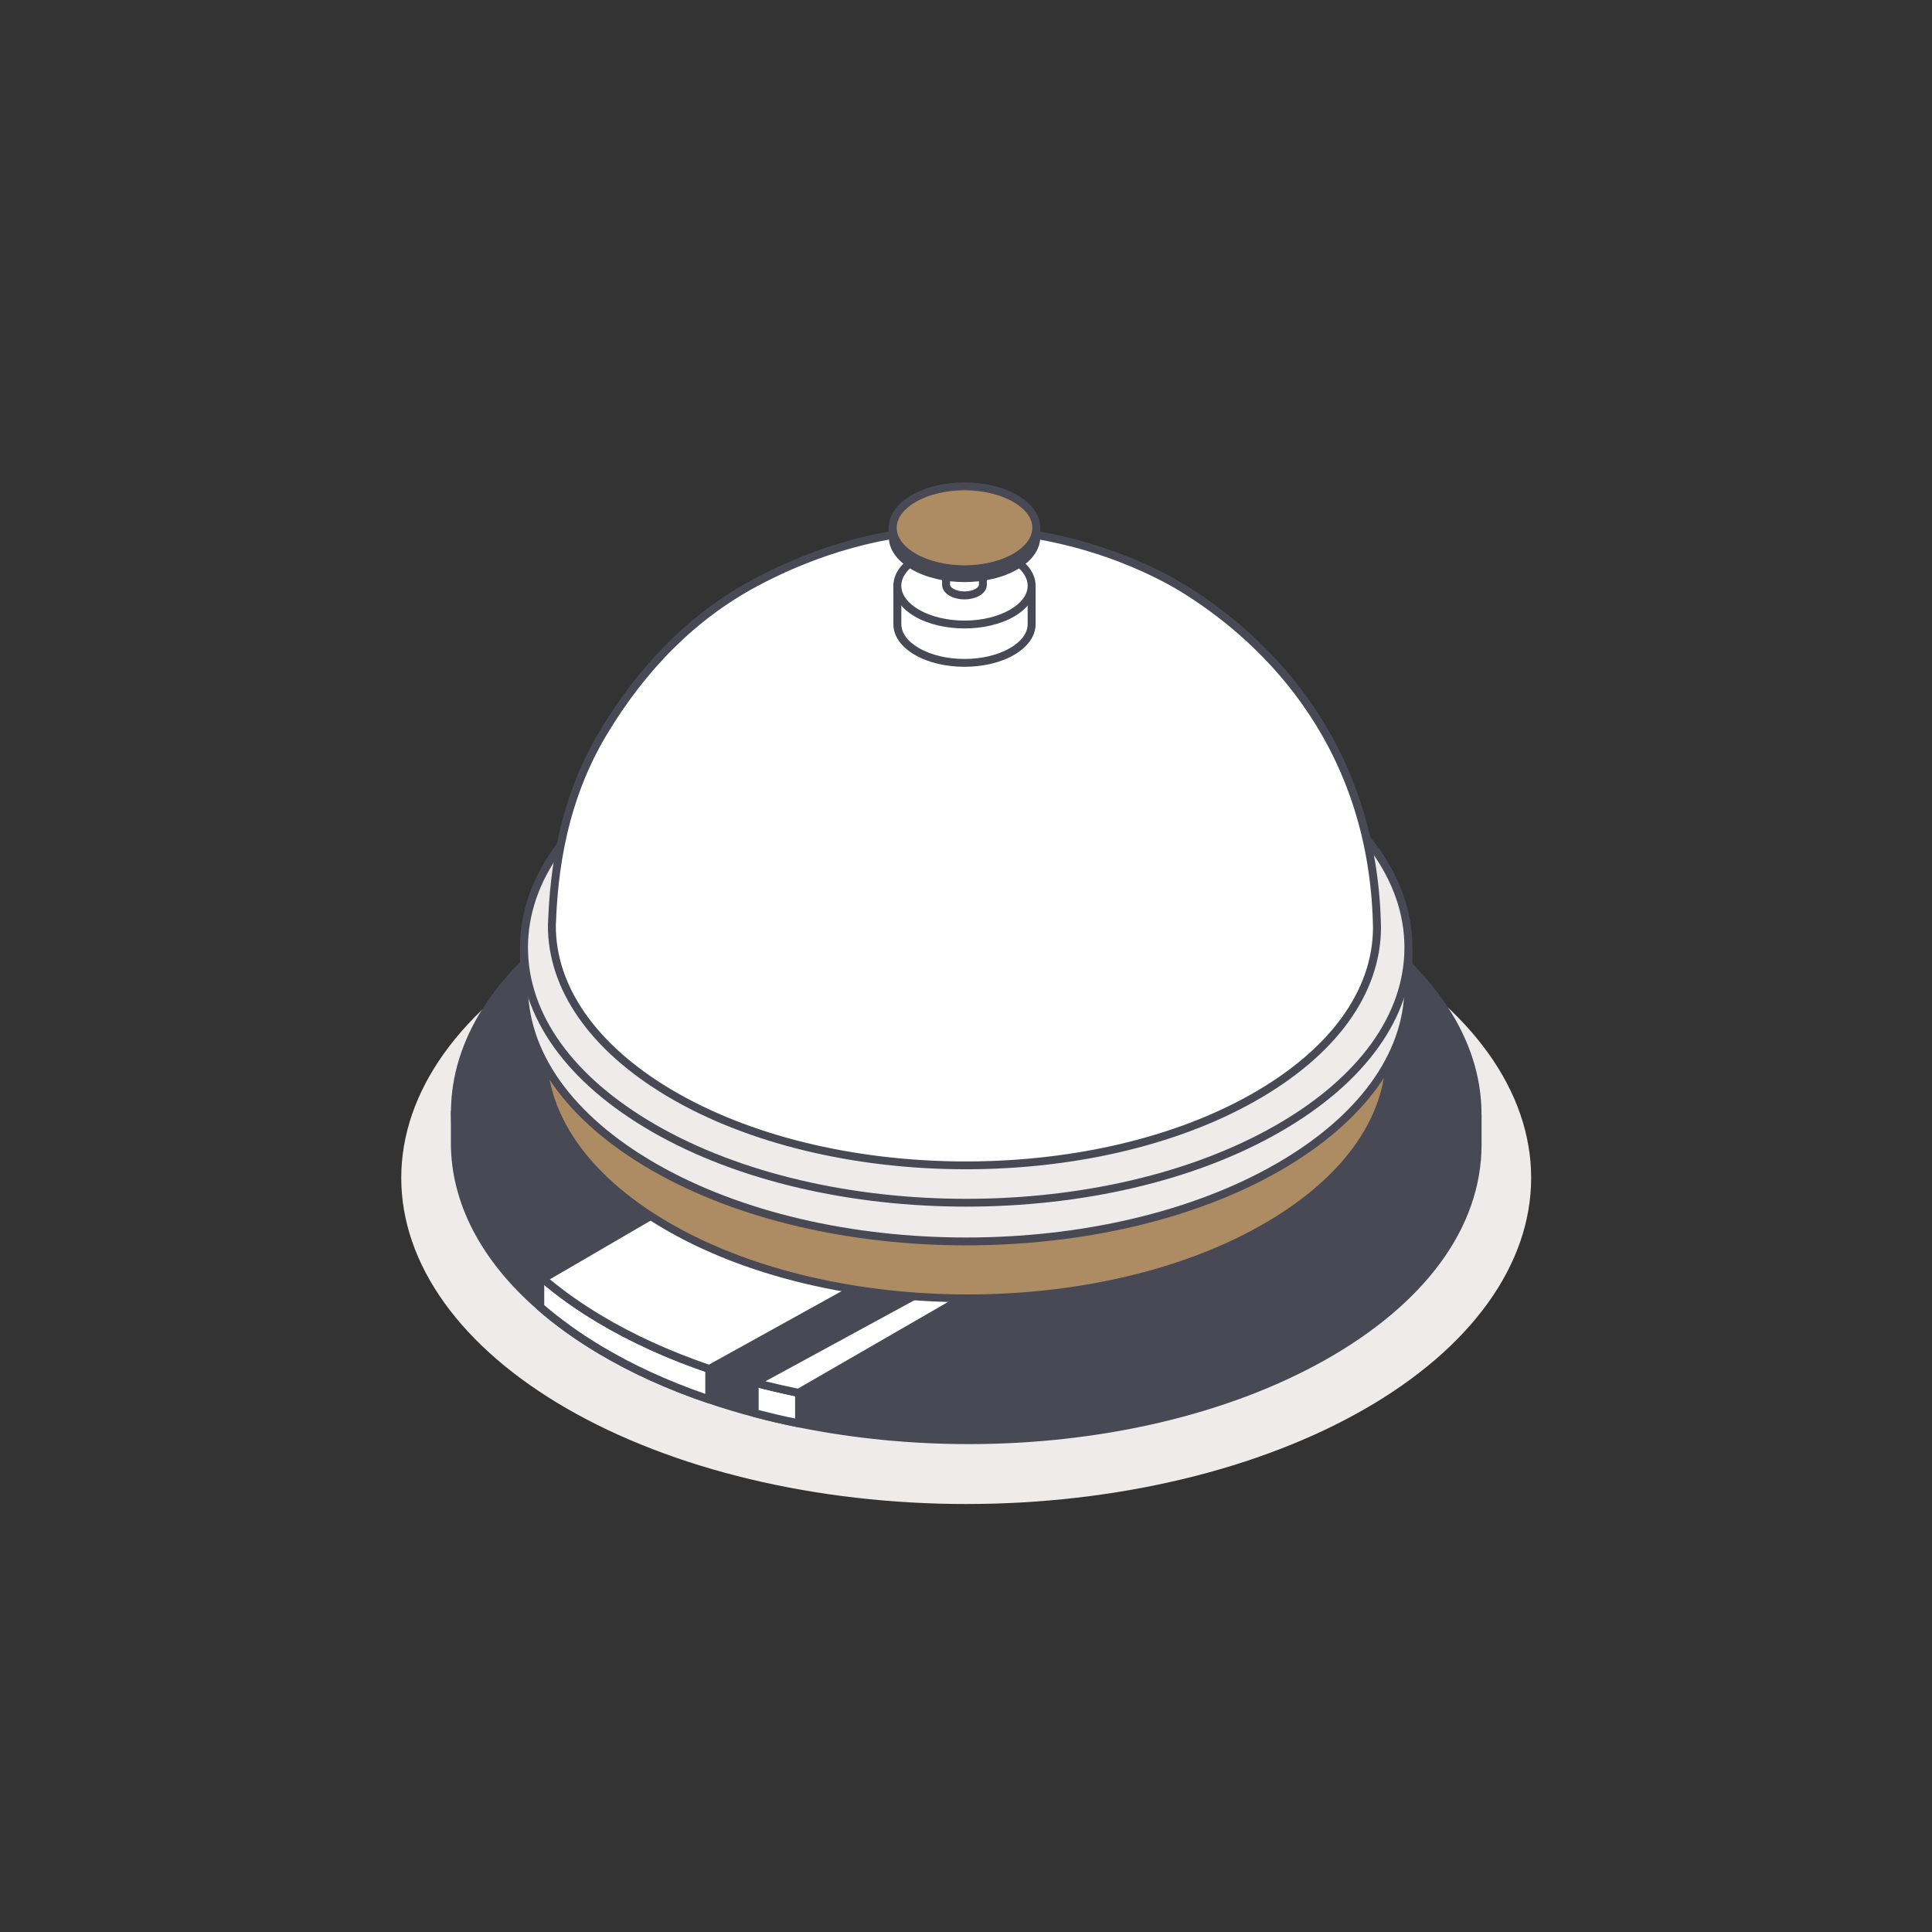
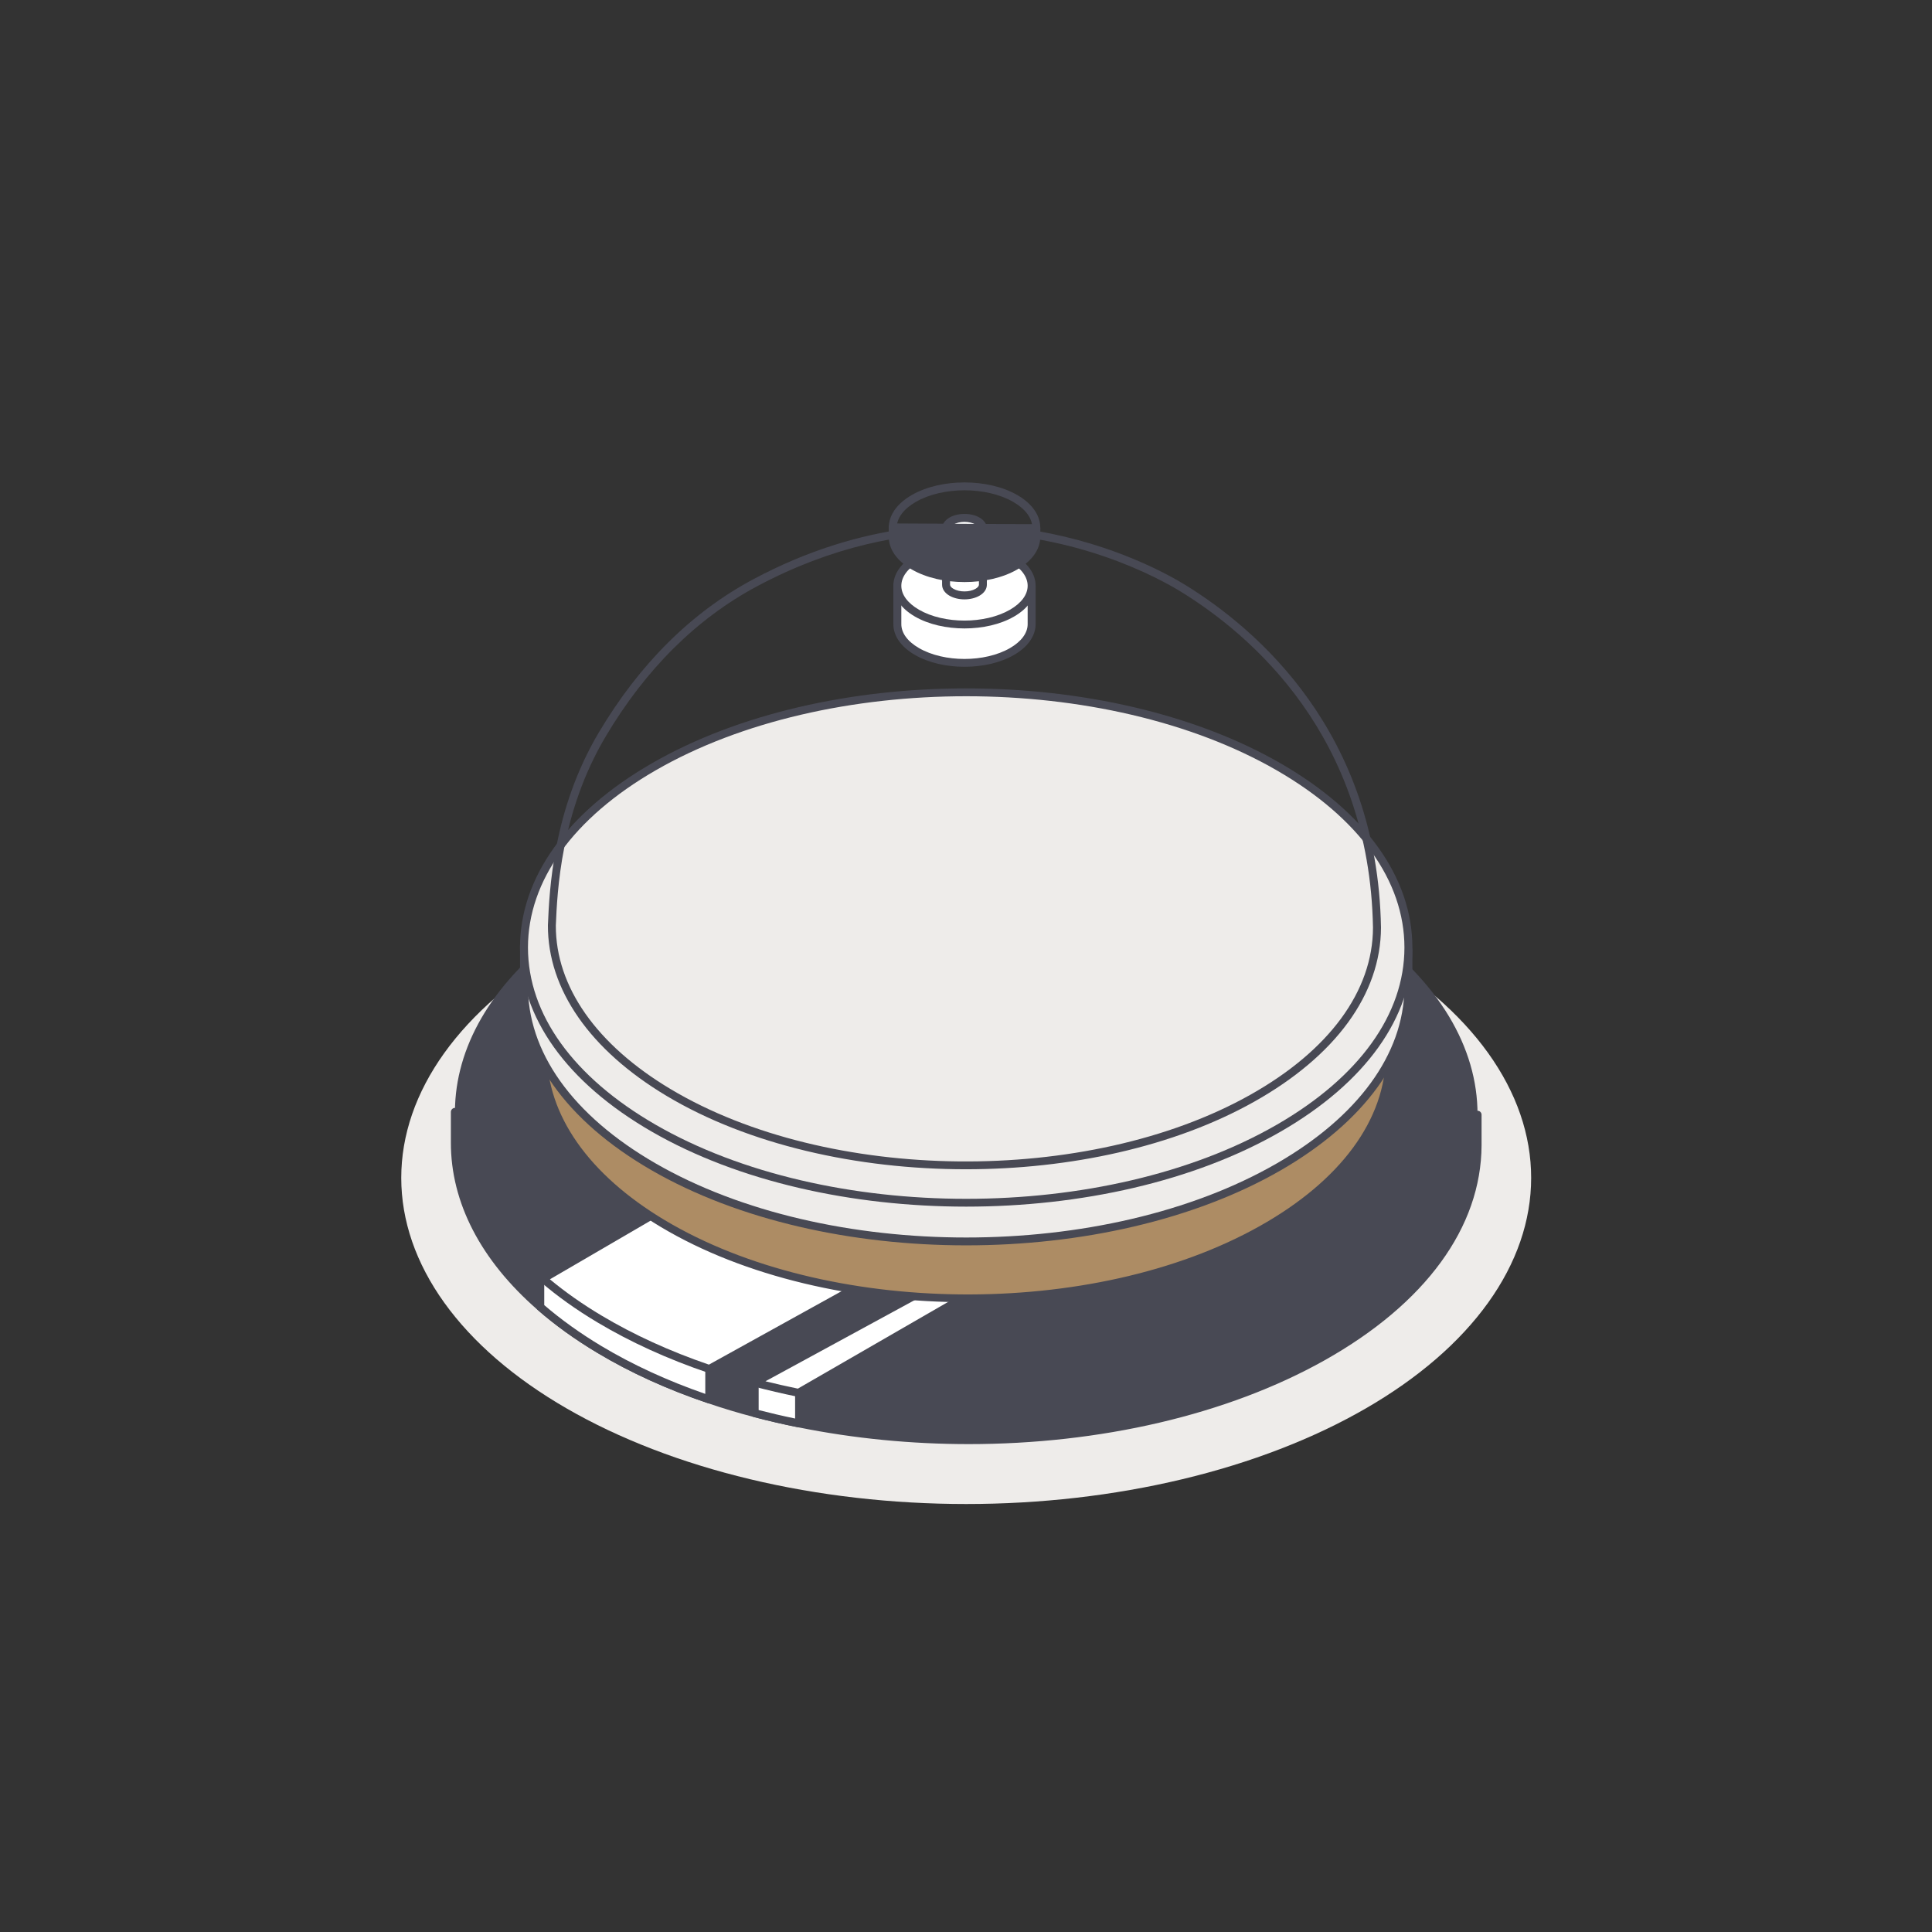
<svg xmlns="http://www.w3.org/2000/svg" width="1000" zoomAndPan="magnify" viewBox="0 0 750 750" height="1000" preserveAspectRatio="xMidYMid meet" version="1.0">
  <rect x="0" y="0" width="750" height="750" fill="#333333" stroke="none" />
  <path fill="#eeecea" d="M 594.391 457.242 C 594.391 459.316 594.305 461.387 594.129 463.457 C 593.953 465.523 593.688 467.59 593.336 469.652 C 592.984 471.715 592.543 473.77 592.02 475.82 C 591.492 477.871 590.879 479.91 590.176 481.945 C 589.477 483.977 588.691 485.996 587.82 488.008 C 586.945 490.016 585.988 492.012 584.949 493.996 C 583.906 495.98 582.781 497.945 581.57 499.898 C 580.363 501.848 579.07 503.781 577.699 505.695 C 576.324 507.609 574.871 509.504 573.336 511.375 C 571.801 513.25 570.188 515.102 568.496 516.926 C 566.805 518.754 565.035 520.559 563.191 522.336 C 561.344 524.113 559.426 525.863 557.43 527.586 C 555.438 529.309 553.371 531 551.234 532.664 C 549.094 534.332 546.887 535.965 544.609 537.566 C 542.332 539.168 539.988 540.734 537.578 542.27 C 535.168 543.805 532.695 545.305 530.156 546.77 C 527.617 548.238 525.02 549.664 522.359 551.055 C 519.699 552.449 516.984 553.801 514.211 555.117 C 511.434 556.43 508.605 557.703 505.723 558.938 C 502.84 560.172 499.906 561.367 496.922 562.516 C 493.938 563.668 490.906 564.777 487.828 565.844 C 484.75 566.906 481.629 567.93 478.461 568.906 C 475.297 569.883 472.09 570.812 468.848 571.699 C 465.602 572.586 462.32 573.426 459.008 574.219 C 455.691 575.012 452.344 575.758 448.965 576.453 C 445.582 577.152 442.176 577.801 438.742 578.402 C 435.309 579.004 431.848 579.559 428.367 580.062 C 424.887 580.566 421.387 581.02 417.863 581.422 C 414.344 581.828 410.809 582.18 407.258 582.484 C 403.707 582.789 400.148 583.043 396.574 583.246 C 393.004 583.449 389.426 583.602 385.84 583.703 C 382.254 583.805 378.668 583.855 375.078 583.855 C 371.488 583.855 367.902 583.805 364.316 583.703 C 360.734 583.602 357.156 583.449 353.582 583.246 C 350.012 583.043 346.449 582.789 342.898 582.484 C 339.348 582.18 335.812 581.828 332.293 581.422 C 328.773 581.02 325.273 580.566 321.789 580.062 C 318.309 579.559 314.852 579.004 311.414 578.402 C 307.98 577.801 304.574 577.152 301.195 576.453 C 297.816 575.758 294.469 575.012 291.152 574.219 C 287.836 573.426 284.555 572.586 281.312 571.699 C 278.066 570.812 274.859 569.883 271.695 568.906 C 268.531 567.93 265.406 566.906 262.328 565.844 C 259.25 564.777 256.219 563.668 253.234 562.516 C 250.25 561.367 247.316 560.172 244.434 558.938 C 241.551 557.703 238.723 556.43 235.949 555.117 C 233.176 553.801 230.457 552.449 227.797 551.055 C 225.137 549.664 222.539 548.238 220 546.77 C 217.465 545.305 214.988 543.805 212.578 542.27 C 210.168 540.734 207.824 539.168 205.547 537.566 C 203.27 535.965 201.062 534.332 198.926 532.664 C 196.789 531 194.723 529.309 192.727 527.586 C 190.734 525.863 188.812 524.113 186.969 522.336 C 185.121 520.559 183.355 518.754 181.664 516.926 C 179.969 515.102 178.355 513.25 176.824 511.375 C 175.289 509.504 173.832 507.609 172.461 505.695 C 171.086 503.781 169.797 501.848 168.586 499.898 C 167.379 497.945 166.25 495.98 165.211 493.996 C 164.168 492.012 163.211 490.016 162.34 488.008 C 161.465 485.996 160.68 483.977 159.98 481.945 C 159.281 479.91 158.668 477.871 158.141 475.82 C 157.613 473.77 157.176 471.715 156.82 469.652 C 156.469 467.59 156.207 465.523 156.031 463.457 C 155.855 461.387 155.766 459.316 155.766 457.242 C 155.766 455.172 155.855 453.102 156.031 451.031 C 156.207 448.961 156.469 446.895 156.82 444.832 C 157.176 442.77 157.613 440.715 158.141 438.664 C 158.668 436.613 159.281 434.574 159.98 432.543 C 160.68 430.508 161.465 428.488 162.34 426.477 C 163.211 424.469 164.168 422.473 165.211 420.488 C 166.25 418.508 167.379 416.539 168.586 414.59 C 169.797 412.637 171.086 410.703 172.461 408.789 C 173.832 406.875 175.289 404.98 176.824 403.109 C 178.355 401.234 179.969 399.387 181.664 397.559 C 183.355 395.73 185.121 393.93 186.969 392.152 C 188.812 390.375 190.734 388.625 192.727 386.902 C 194.723 385.176 196.789 383.484 198.926 381.82 C 201.062 380.156 203.27 378.523 205.547 376.922 C 207.824 375.32 210.168 373.75 212.578 372.215 C 214.988 370.68 217.465 369.18 220 367.715 C 222.539 366.25 225.137 364.82 227.797 363.43 C 230.457 362.039 233.176 360.684 235.949 359.371 C 238.723 358.055 241.551 356.781 244.434 355.547 C 247.316 354.312 250.25 353.121 253.234 351.969 C 256.219 350.816 259.25 349.707 262.328 348.645 C 265.406 347.578 268.531 346.559 271.695 345.582 C 274.859 344.602 278.066 343.672 281.312 342.785 C 284.555 341.898 287.836 341.062 291.152 340.27 C 294.469 339.477 297.816 338.73 301.195 338.031 C 304.574 337.332 307.98 336.684 311.414 336.082 C 314.852 335.48 318.309 334.93 321.789 334.426 C 325.273 333.922 328.773 333.469 332.293 333.062 C 335.812 332.66 339.348 332.305 342.898 332 C 346.449 331.695 350.012 331.441 353.582 331.238 C 357.156 331.035 360.734 330.883 364.316 330.781 C 367.902 330.68 371.488 330.629 375.078 330.629 C 378.668 330.629 382.254 330.68 385.84 330.781 C 389.426 330.883 393.004 331.035 396.574 331.238 C 400.148 331.441 403.707 331.695 407.258 332 C 410.809 332.305 414.344 332.66 417.863 333.062 C 421.387 333.469 424.887 333.922 428.367 334.426 C 431.848 334.93 435.309 335.48 438.742 336.082 C 442.176 336.684 445.582 337.332 448.965 338.031 C 452.344 338.73 455.691 339.477 459.008 340.27 C 462.32 341.062 465.602 341.898 468.848 342.785 C 472.09 343.672 475.297 344.602 478.461 345.582 C 481.629 346.559 484.75 347.578 487.828 348.645 C 490.906 349.707 493.938 350.816 496.922 351.969 C 499.906 353.121 502.84 354.312 505.723 355.547 C 508.605 356.781 511.434 358.055 514.211 359.371 C 516.984 360.684 519.699 362.039 522.359 363.43 C 525.02 364.82 527.617 366.25 530.156 367.715 C 532.695 369.18 535.168 370.68 537.578 372.215 C 539.988 373.75 542.332 375.32 544.609 376.922 C 546.887 378.523 549.094 380.156 551.234 381.82 C 553.371 383.484 555.438 385.176 557.43 386.902 C 559.426 388.625 561.344 390.375 563.191 392.152 C 565.035 393.93 566.805 395.73 568.496 397.559 C 570.188 399.387 571.801 401.234 573.336 403.109 C 574.871 404.98 576.324 406.875 577.699 408.789 C 579.07 410.703 580.363 412.637 581.57 414.59 C 582.781 416.539 583.906 418.508 584.949 420.488 C 585.988 422.473 586.945 424.469 587.82 426.477 C 588.691 428.488 589.477 430.508 590.176 432.543 C 590.879 434.574 591.492 436.613 592.02 438.664 C 592.543 440.715 592.984 442.77 593.336 444.832 C 593.688 446.895 593.953 448.961 594.129 451.031 C 594.305 453.102 594.391 455.172 594.391 457.242 Z M 594.391 457.242 " fill-opacity="1" fill-rule="nonzero" />
  <path fill="#484954" d="M 573.582 432.738 L 573.582 444.59 C 573.457 474.484 553.371 504.305 513.402 526.738 C 457.844 557.898 378.77 566.414 310.188 552.57 C 304.363 551.395 298.602 550.066 292.945 548.566 C 286.938 546.992 281.051 545.23 275.316 543.254 C 260.008 538.094 245.652 531.633 232.723 523.879 C 224.055 518.688 216.375 513.156 209.719 507.332 C 187.531 488.02 176.5 465.711 176.562 443.445 L 176.562 431.609 L 209.719 431.719 L 275.316 431.891 L 292.945 431.949 L 310.188 431.996 L 573.566 432.738 Z M 573.582 432.738 " fill-opacity="1" fill-rule="nonzero" />
  <path fill="#484954" d="M 376.066 560.602 C 353.973 560.602 331.633 558.473 309.895 554.082 C 304.008 552.91 298.184 551.551 292.559 550.066 C 286.426 548.461 280.465 546.652 274.824 544.719 C 259.141 539.438 244.695 532.871 231.934 525.207 C 223.297 520.047 215.48 514.422 208.715 508.504 C 186.621 489.27 174.969 466.773 175.031 443.461 L 175.031 431.625 C 175.047 431.211 175.219 430.824 175.512 430.531 C 175.805 430.234 176.191 430.082 176.609 430.082 L 310.219 430.453 L 573.598 431.195 C 574.445 431.195 575.141 431.891 575.141 432.738 L 575.141 444.59 C 575.016 476.43 553.371 506.082 514.176 528.082 C 476.309 549.324 426.82 560.602 376.066 560.602 Z M 178.137 433.172 L 178.137 443.461 C 178.059 465.863 189.34 487.539 210.738 506.172 C 217.379 511.965 225.043 517.48 233.527 522.551 C 246.117 530.09 260.348 536.562 275.828 541.785 C 281.406 543.699 287.293 545.477 293.363 547.07 C 298.926 548.535 304.688 549.883 310.512 551.039 C 381.461 565.363 458.91 555.52 512.66 525.379 C 550.84 503.949 571.91 475.258 572.02 444.574 L 572.02 434.27 L 292.961 433.496 Z M 178.137 433.172 " fill-opacity="1" fill-rule="nonzero" />
  <path fill="#ffffff" d="M 275.332 431.891 L 275.332 543.254 C 260.023 538.094 245.668 531.633 232.738 523.879 C 224.07 518.688 216.391 513.156 209.734 507.332 L 209.734 431.719 Z M 275.332 431.891 " fill-opacity="1" fill-rule="nonzero" />
  <path fill="#484954" d="M 275.332 544.797 C 275.164 544.797 275.008 544.766 274.84 544.719 C 259.141 539.422 244.711 532.855 231.934 525.207 C 223.297 520.047 215.48 514.422 208.715 508.504 C 208.375 508.211 208.188 507.797 208.188 507.348 L 208.188 431.734 C 208.188 431.316 208.359 430.93 208.637 430.637 C 208.914 430.344 209.301 430.16 209.734 430.191 L 275.332 430.359 C 276.184 430.359 276.879 431.055 276.879 431.906 L 276.879 543.27 C 276.879 543.762 276.633 544.227 276.23 544.52 C 275.969 544.707 275.645 544.812 275.332 544.812 Z M 211.277 506.637 C 217.797 512.262 225.277 517.621 233.527 522.566 C 245.562 529.781 259.098 536.008 273.789 541.105 L 273.789 433.449 L 211.277 433.297 L 211.277 506.652 Z M 211.277 506.637 " fill-opacity="1" fill-rule="nonzero" />
  <path fill="#ffffff" d="M 310.203 431.996 L 310.203 552.57 C 304.379 551.395 298.617 550.066 292.961 548.566 L 292.961 431.949 Z M 310.203 431.996 " fill-opacity="1" fill-rule="nonzero" />
  <path fill="#484954" d="M 310.203 554.113 C 310.098 554.113 310.004 554.113 309.895 554.082 C 304.008 552.91 298.184 551.551 292.559 550.066 C 291.879 549.883 291.418 549.277 291.418 548.566 L 291.418 431.949 C 291.418 431.535 291.586 431.148 291.863 430.855 C 292.16 430.562 292.547 430.406 292.961 430.406 L 310.203 430.453 C 311.055 430.453 311.75 431.148 311.75 431.996 L 311.75 552.57 C 311.75 553.031 311.547 553.465 311.176 553.758 C 310.898 553.992 310.559 554.113 310.203 554.113 Z M 294.508 547.379 C 299.109 548.566 303.871 549.68 308.66 550.668 L 308.66 433.527 L 294.508 433.496 Z M 294.508 547.379 " fill-opacity="1" fill-rule="nonzero" />
  <path fill="#484954" d="M 539.82 496.703 C 532.281 503.16 523.508 509.246 513.434 514.887 C 467.719 540.551 406.086 550.84 347.469 546.004 C 334.723 544.938 322.117 543.16 309.832 540.672 C 304.133 539.5 298.492 538.184 292.961 536.734 C 286.984 535.125 281.098 533.363 275.332 531.418 C 260.055 526.227 245.715 519.77 232.77 512.043 C 224.535 507.129 217.211 501.895 210.801 496.379 C 210.305 495.961 209.809 495.543 209.316 495.109 C 206.258 492.438 203.414 489.703 200.789 486.906 C 159.148 442.641 171.387 386.141 236.738 349.465 C 246.984 343.699 258.062 338.727 269.711 334.523 L 287.895 327.941 L 462.914 328.453 L 481.051 335.109 C 494.027 339.883 506.25 345.633 517.418 352.305 C 584.055 392.137 591.223 452.594 539.809 496.672 Z M 539.82 496.703 " fill-opacity="1" fill-rule="nonzero" />
-   <path fill="#484954" d="M 376.066 548.738 C 366.551 548.738 356.957 548.352 347.348 547.547 C 334.539 546.48 321.824 544.676 309.523 542.188 C 303.762 540.996 298.062 539.668 292.559 538.23 C 286.441 536.594 280.465 534.801 274.824 532.887 C 259.141 527.555 244.711 520.988 231.965 513.371 C 223.73 508.461 216.27 503.145 209.781 497.551 C 209.301 497.148 208.789 496.719 208.297 496.27 C 205.254 493.613 202.348 490.832 199.66 487.973 C 180.516 467.625 172.297 444.59 175.867 421.336 C 180.145 393.48 201.5 367.477 235.996 348.121 C 246.133 342.418 257.305 337.367 269.199 333.07 L 287.383 326.488 C 287.555 326.426 287.695 326.383 287.91 326.398 L 462.926 326.906 C 463.113 326.906 463.281 326.938 463.453 327 L 481.59 333.66 C 494.816 338.523 507.145 344.352 518.223 350.977 C 552.336 371.371 572.469 398.27 574.879 426.715 C 577.027 451.93 564.93 477.188 540.812 497.859 C 533.102 504.457 524.141 510.637 514.176 516.215 C 476.633 537.289 427.469 548.707 376.051 548.707 Z M 288.172 329.504 L 270.25 335.992 C 258.508 340.223 247.508 345.215 237.512 350.824 C 203.863 369.703 183.051 394.918 178.926 421.816 C 175.512 444.094 183.453 466.234 201.914 485.855 C 204.543 488.637 207.367 491.371 210.336 493.953 C 210.816 494.367 211.309 494.801 211.789 495.203 C 218.168 500.688 225.492 505.91 233.574 510.73 C 246.133 518.238 260.363 524.711 275.844 529.965 C 281.422 531.852 287.324 533.629 293.379 535.25 C 298.801 536.672 304.457 538 310.156 539.16 C 322.332 541.613 334.941 543.406 347.609 544.457 C 408.543 549.496 468.723 538.215 512.676 513.527 C 522.457 508.043 531.246 501.984 538.816 495.512 C 562.148 475.504 573.875 451.172 571.805 426.977 C 569.473 399.551 549.879 373.504 516.633 353.637 C 505.707 347.102 493.566 341.352 480.523 336.562 L 462.633 329.996 L 288.156 329.488 Z M 288.172 329.504 " fill-opacity="1" fill-rule="nonzero" />
  <path fill="#ffffff" d="M 383.605 498.23 L 310.219 540.578 L 309.848 540.656 C 304.148 539.484 298.508 538.168 292.977 536.719 L 369.145 495.281 L 383.621 498.215 Z M 383.605 498.23 " fill-opacity="1" fill-rule="nonzero" />
  <path fill="#484954" d="M 309.832 542.219 C 309.727 542.219 309.633 542.219 309.523 542.188 C 303.762 541.012 298.062 539.668 292.574 538.23 C 291.957 538.078 291.512 537.551 291.434 536.918 C 291.355 536.285 291.68 535.684 292.234 535.375 L 368.406 493.938 C 368.73 493.766 369.102 493.703 369.457 493.781 L 383.934 496.719 C 384.566 496.84 385.043 497.352 385.152 497.984 C 385.262 498.617 384.953 499.25 384.395 499.574 L 311.008 541.941 C 310.867 542.016 310.73 542.078 310.574 542.109 L 310.203 542.188 C 310.098 542.219 309.988 542.219 309.863 542.219 Z M 297.148 536.207 C 301.258 537.227 305.477 538.184 309.727 539.066 L 379.281 498.926 L 369.363 496.918 Z M 297.148 536.207 " fill-opacity="1" fill-rule="nonzero" />
  <path fill="#ffffff" d="M 340.934 495.125 L 275.332 531.434 C 260.055 526.242 245.715 519.785 232.77 512.059 C 224.535 507.145 217.211 501.91 210.801 496.395 L 278.008 457.242 L 340.949 495.125 Z M 340.934 495.125 " fill-opacity="1" fill-rule="nonzero" />
  <path fill="#484954" d="M 275.332 532.98 C 275.164 532.98 274.992 532.949 274.84 532.902 C 259.156 527.57 244.742 521.004 231.98 513.387 C 223.746 508.477 216.285 503.16 209.793 497.566 C 209.41 497.242 209.223 496.75 209.27 496.254 C 209.316 495.758 209.594 495.312 210.027 495.062 L 277.234 455.914 C 277.727 455.637 278.332 455.637 278.809 455.914 L 341.754 493.797 C 342.23 494.074 342.512 494.602 342.496 495.156 C 342.496 495.715 342.188 496.207 341.691 496.484 L 276.09 532.793 C 275.859 532.918 275.598 532.98 275.348 532.98 Z M 213.473 496.625 C 219.438 501.586 226.188 506.328 233.574 510.73 C 245.965 518.133 259.961 524.527 275.195 529.75 L 337.859 495.062 L 277.992 459.035 Z M 213.473 496.625 " fill-opacity="1" fill-rule="nonzero" />
  <path fill="#ad8c64" d="M 210.828 367.371 L 210.785 408.375 C 210.723 432.336 226.172 456.379 257.289 474.98 C 320.57 512.801 424.629 513.852 489.734 477.328 C 522.812 458.758 539.469 434.066 539.543 409.301 L 539.59 368.297 L 210.828 367.387 Z M 210.828 367.371 " fill-opacity="1" fill-rule="nonzero" />
  <path fill="#484954" d="M 375.727 505.523 C 332.375 505.523 289.039 495.746 256.5 476.293 C 225.957 458.031 209.16 433.898 209.238 408.359 L 209.285 367.355 C 209.285 366.938 209.453 366.551 209.734 366.258 C 210.027 365.965 210.414 365.809 210.828 365.809 L 539.59 366.723 C 540.441 366.723 541.137 367.418 541.137 368.266 L 541.09 409.27 C 541.012 435.734 523.043 460.379 490.492 478.641 C 458.539 496.578 417.133 505.492 375.727 505.492 Z M 212.375 368.93 L 212.328 408.391 C 212.25 432.801 228.504 455.977 258.074 473.668 C 320.832 511.18 424.41 512.23 488.961 476 C 520.496 458.309 537.906 434.625 537.984 409.316 L 538.031 369.859 L 212.359 368.945 Z M 212.375 368.93 " fill-opacity="1" fill-rule="nonzero" />
  <path fill="#eeecea" d="M 203.414 366.922 L 203.414 381.938 C 203.012 407.602 219.762 433.355 253.688 452.934 C 320.727 491.633 429.434 491.633 496.469 452.934 C 529.594 433.805 546.344 408.824 546.742 383.762 L 546.742 368.746 Z M 203.414 366.922 " fill-opacity="1" fill-rule="nonzero" />
  <path fill="#484954" d="M 375.078 483.445 C 330.832 483.445 286.598 473.727 252.914 454.277 C 219.559 435.027 201.438 409.316 201.867 381.926 L 201.867 366.922 C 201.867 366.504 202.039 366.117 202.316 365.824 C 202.609 365.531 202.996 365.379 203.414 365.379 L 546.742 367.199 C 547.594 367.199 548.289 367.895 548.289 368.746 L 548.289 383.762 C 547.871 410.477 529.734 435.504 497.242 454.277 C 463.562 473.711 419.312 483.445 375.078 483.445 Z M 204.957 368.469 L 204.957 381.938 C 204.543 408.203 222.125 432.926 254.461 451.602 C 320.973 489.996 429.184 489.996 495.695 451.602 C 527.215 433.402 544.797 409.316 545.199 383.746 L 545.199 370.289 L 204.957 368.484 Z M 204.957 368.469 " fill-opacity="1" fill-rule="nonzero" />
  <path fill="#eeecea" d="M 546.742 367.832 C 546.742 369.457 546.676 371.078 546.535 372.695 C 546.398 374.316 546.191 375.934 545.918 377.547 C 545.641 379.164 545.297 380.773 544.887 382.375 C 544.473 383.98 543.992 385.578 543.445 387.168 C 542.898 388.762 542.281 390.344 541.598 391.914 C 540.918 393.488 540.168 395.051 539.352 396.605 C 538.535 398.156 537.656 399.695 536.707 401.223 C 535.762 402.75 534.75 404.262 533.676 405.762 C 532.602 407.262 531.465 408.742 530.262 410.211 C 529.062 411.676 527.797 413.125 526.473 414.555 C 525.148 415.984 523.766 417.395 522.32 418.789 C 520.875 420.18 519.375 421.547 517.812 422.898 C 516.254 424.246 514.637 425.57 512.961 426.875 C 511.289 428.176 509.559 429.457 507.777 430.711 C 505.996 431.965 504.16 433.191 502.273 434.395 C 500.387 435.594 498.449 436.77 496.465 437.918 C 494.477 439.062 492.445 440.18 490.363 441.27 C 488.281 442.359 486.152 443.418 483.98 444.449 C 481.809 445.477 479.598 446.473 477.34 447.441 C 475.082 448.406 472.785 449.34 470.449 450.242 C 468.113 451.145 465.742 452.012 463.332 452.844 C 460.922 453.68 458.48 454.477 456 455.242 C 453.523 456.008 451.016 456.734 448.477 457.43 C 445.934 458.121 443.367 458.781 440.773 459.402 C 438.176 460.023 435.555 460.605 432.91 461.152 C 430.266 461.699 427.598 462.207 424.91 462.676 C 422.223 463.148 419.516 463.582 416.789 463.977 C 414.066 464.367 411.324 464.723 408.57 465.039 C 405.812 465.355 403.047 465.633 400.266 465.871 C 397.488 466.109 394.699 466.309 391.906 466.469 C 389.109 466.629 386.309 466.746 383.504 466.824 C 380.695 466.906 377.887 466.945 375.078 466.945 C 372.27 466.945 369.461 466.906 366.656 466.824 C 363.852 466.746 361.047 466.629 358.254 466.469 C 355.457 466.309 352.668 466.109 349.891 465.871 C 347.113 465.633 344.344 465.355 341.59 465.039 C 338.832 464.723 336.094 464.367 333.367 463.977 C 330.641 463.582 327.938 463.148 325.246 462.676 C 322.559 462.207 319.891 461.699 317.246 461.152 C 314.602 460.605 311.98 460.023 309.387 459.402 C 306.789 458.781 304.223 458.121 301.684 457.43 C 299.145 456.734 296.633 456.008 294.156 455.242 C 291.68 454.477 289.234 453.68 286.824 452.844 C 284.414 452.012 282.043 451.145 279.707 450.242 C 277.371 449.34 275.074 448.406 272.816 447.441 C 270.562 446.473 268.348 445.477 266.176 444.449 C 264.004 443.418 261.879 442.359 259.797 441.27 C 257.715 440.18 255.68 439.062 253.695 437.918 C 251.707 436.77 249.77 435.594 247.883 434.395 C 245.996 433.191 244.164 431.965 242.379 430.711 C 240.598 429.457 238.871 428.176 237.195 426.875 C 235.523 425.57 233.906 424.246 232.344 422.898 C 230.785 421.547 229.281 420.18 227.836 418.789 C 226.395 417.395 225.008 415.984 223.684 414.555 C 222.359 413.125 221.098 411.676 219.895 410.211 C 218.695 408.742 217.555 407.262 216.48 405.762 C 215.406 404.262 214.395 402.75 213.449 401.223 C 212.504 399.695 211.621 398.156 210.805 396.605 C 209.992 395.051 209.242 393.488 208.559 391.914 C 207.875 390.344 207.262 388.762 206.711 387.168 C 206.164 385.578 205.684 383.98 205.273 382.375 C 204.859 380.773 204.516 379.164 204.242 377.547 C 203.965 375.934 203.758 374.316 203.621 372.695 C 203.484 371.078 203.414 369.457 203.414 367.832 C 203.414 366.211 203.484 364.59 203.621 362.969 C 203.758 361.352 203.965 359.734 204.242 358.117 C 204.516 356.504 204.859 354.895 205.273 353.289 C 205.684 351.688 206.164 350.09 206.711 348.496 C 207.262 346.906 207.875 345.324 208.559 343.75 C 209.242 342.18 209.988 340.613 210.805 339.062 C 211.621 337.512 212.504 335.973 213.449 334.445 C 214.395 332.918 215.406 331.402 216.48 329.906 C 217.555 328.406 218.695 326.926 219.895 325.457 C 221.098 323.992 222.359 322.543 223.684 321.113 C 225.008 319.684 226.391 318.27 227.836 316.879 C 229.281 315.488 230.785 314.117 232.344 312.77 C 233.906 311.422 235.523 310.094 237.195 308.793 C 238.871 307.488 240.598 306.211 242.379 304.957 C 244.164 303.703 245.996 302.477 247.883 301.273 C 249.77 300.074 251.707 298.898 253.695 297.75 C 255.68 296.605 257.715 295.484 259.797 294.398 C 261.879 293.309 264.004 292.25 266.176 291.219 C 268.348 290.191 270.562 289.191 272.816 288.227 C 275.074 287.262 277.371 286.328 279.707 285.426 C 282.043 284.523 284.414 283.656 286.824 282.824 C 289.234 281.988 291.68 281.188 294.156 280.426 C 296.633 279.66 299.145 278.93 301.684 278.238 C 304.223 277.543 306.789 276.887 309.387 276.266 C 311.98 275.645 314.602 275.062 317.246 274.516 C 319.891 273.969 322.559 273.461 325.246 272.988 C 327.938 272.52 330.641 272.086 333.367 271.691 C 336.094 271.297 338.832 270.941 341.59 270.625 C 344.344 270.309 347.113 270.031 349.891 269.793 C 352.668 269.555 355.457 269.359 358.254 269.199 C 361.047 269.039 363.852 268.922 366.656 268.84 C 369.461 268.762 372.27 268.723 375.078 268.723 C 377.887 268.723 380.695 268.762 383.504 268.84 C 386.309 268.922 389.109 269.039 391.906 269.199 C 394.699 269.359 397.488 269.555 400.266 269.793 C 403.047 270.031 405.812 270.309 408.57 270.625 C 411.324 270.941 414.066 271.297 416.789 271.691 C 419.516 272.086 422.223 272.52 424.91 272.988 C 427.598 273.461 430.266 273.969 432.91 274.516 C 435.555 275.062 438.176 275.645 440.773 276.266 C 443.367 276.887 445.934 277.543 448.477 278.238 C 451.016 278.93 453.523 279.66 456 280.426 C 458.48 281.188 460.922 281.988 463.332 282.824 C 465.742 283.656 468.113 284.523 470.449 285.426 C 472.785 286.328 475.082 287.262 477.34 288.227 C 479.598 289.191 481.809 290.191 483.98 291.219 C 486.152 292.25 488.281 293.309 490.363 294.398 C 492.445 295.484 494.477 296.605 496.465 297.75 C 498.449 298.898 500.387 300.074 502.273 301.273 C 504.16 302.477 505.996 303.703 507.777 304.957 C 509.559 306.211 511.289 307.488 512.961 308.793 C 514.637 310.094 516.254 311.422 517.812 312.77 C 519.375 314.117 520.875 315.488 522.32 316.879 C 523.766 318.27 525.148 319.684 526.473 321.113 C 527.797 322.543 529.062 323.992 530.262 325.457 C 531.465 326.926 532.602 328.406 533.676 329.906 C 534.75 331.402 535.762 332.918 536.707 334.445 C 537.656 335.973 538.535 337.512 539.352 339.062 C 540.168 340.613 540.918 342.18 541.598 343.75 C 542.281 345.324 542.898 346.906 543.445 348.496 C 543.992 350.09 544.473 351.688 544.887 353.289 C 545.297 354.895 545.641 356.504 545.918 358.117 C 546.191 359.734 546.398 361.352 546.535 362.969 C 546.676 364.59 546.742 366.211 546.742 367.832 Z M 546.742 367.832 " fill-opacity="1" fill-rule="nonzero" />
  <path fill="#484954" d="M 375.078 468.414 C 330.844 468.414 286.598 458.695 252.914 439.242 C 219.992 420.238 201.867 394.871 201.867 367.816 C 201.867 340.766 220.008 315.395 252.914 296.395 C 320.277 257.504 429.879 257.504 497.242 296.395 C 530.164 315.395 548.289 340.766 548.289 367.816 C 548.289 394.871 530.152 420.238 497.242 439.242 L 496.469 437.898 L 497.242 439.242 C 463.562 458.695 419.328 468.414 375.078 468.414 Z M 375.078 270.281 C 331.402 270.281 287.711 279.875 254.461 299.082 C 222.527 317.512 204.957 341.926 204.957 367.832 C 204.957 393.742 222.543 418.152 254.461 436.586 C 320.973 474.98 429.184 474.98 495.695 436.586 C 527.633 418.152 545.199 393.742 545.199 367.832 C 545.199 341.926 527.617 317.512 495.695 299.082 C 462.449 279.875 418.758 270.281 375.078 270.281 Z M 375.078 270.281 " fill-opacity="1" fill-rule="nonzero" />
-   <path fill="#ffffff" d="M 459.375 228.414 C 446.164 220.285 376.098 181.969 293.211 226.203 C 269.477 238.871 249.484 258.695 233.789 285.16 C 216.145 314.887 214.832 345.957 214.262 359.211 C 214.199 382.559 229.246 405.98 259.574 424.102 C 321.219 460.949 422.617 461.984 486.039 426.391 C 518.27 408.297 534.492 384.242 534.57 360.109 C 533.258 284.992 486.891 245.363 459.375 228.414 Z M 459.375 228.414 " fill-opacity="1" fill-rule="nonzero" />
  <path fill="#484954" d="M 374.957 453.906 C 332.715 453.906 290.477 444.371 258.77 425.43 C 229 407.633 212.637 384.117 212.699 359.211 C 213.27 345.77 214.602 314.438 232.445 284.371 C 248.297 257.676 268.488 237.637 292.469 224.844 C 376.082 180.223 446.828 218.895 460.16 227.098 C 487.957 244.203 534.77 284.234 536.098 360.078 C 536.023 385.91 518.516 409.934 486.781 427.734 C 455.637 445.207 415.297 453.906 374.957 453.906 Z M 374.262 206.812 C 350.344 206.812 322.934 212.098 293.922 227.578 C 270.438 240.109 250.645 259.746 235.086 285.965 C 217.645 315.367 216.332 346.156 215.773 359.289 C 215.711 383.004 231.531 405.578 260.332 422.789 C 321.469 459.328 422.355 460.348 485.254 425.059 C 515.969 407.832 532.918 384.766 532.992 360.125 C 531.695 285.777 485.777 246.535 458.523 229.758 C 450.059 224.551 418.031 206.828 374.23 206.828 Z M 374.262 206.812 " fill-opacity="1" fill-rule="nonzero" />
  <path fill="#ffffff" d="M 365.5 229.109 L 365.5 238.426 C 365.484 239.754 366.352 241.098 368.109 242.102 C 371.586 244.109 377.227 244.109 380.719 242.102 C 382.434 241.113 383.312 239.816 383.328 238.516 L 383.328 229.199 L 365.516 229.109 Z M 365.5 229.109 " fill-opacity="1" fill-rule="nonzero" />
  <path fill="#484954" d="M 374.414 245.176 C 371.867 245.176 369.332 244.605 367.34 243.461 C 365.16 242.211 363.926 240.355 363.953 238.41 L 363.953 229.109 C 363.953 228.691 364.125 228.305 364.402 228.012 C 364.695 227.719 365.082 227.562 365.5 227.562 L 383.312 227.656 C 384.164 227.656 384.859 228.352 384.859 229.199 L 384.859 238.516 C 384.828 240.465 383.621 242.211 381.477 243.445 C 379.496 244.59 376.949 245.16 374.398 245.16 Z M 367.043 230.668 L 367.043 238.441 C 367.043 239.258 367.695 240.109 368.883 240.789 C 371.879 242.52 376.949 242.52 379.945 240.789 C 381.105 240.125 381.77 239.289 381.785 238.516 L 381.785 230.762 L 367.059 230.684 Z M 367.043 230.668 " fill-opacity="1" fill-rule="nonzero" />
  <path fill="#ffffff" d="M 348.352 227.254 L 348.352 242.148 C 348.289 246.043 350.836 249.949 355.984 252.934 C 366.164 258.805 382.664 258.805 392.848 252.934 C 397.867 250.027 400.418 246.242 400.48 242.426 L 400.48 227.531 Z M 348.352 227.254 " fill-opacity="1" fill-rule="nonzero" />
  <path fill="#484954" d="M 374.414 258.848 C 367.461 258.848 360.508 257.32 355.211 254.262 C 349.711 251.094 346.727 246.781 346.805 242.117 L 346.805 227.254 C 346.805 226.836 346.977 226.449 347.254 226.156 C 347.547 225.863 347.934 225.711 348.352 225.711 L 400.48 225.988 C 401.328 225.988 402.023 226.684 402.023 227.531 L 402.023 242.426 C 401.945 246.984 398.965 251.172 393.617 254.262 C 388.32 257.32 381.367 258.848 374.414 258.848 Z M 349.895 228.816 L 349.895 242.148 C 349.832 245.656 352.273 249.008 356.754 251.586 C 366.488 257.211 382.324 257.211 392.074 251.586 C 396.445 249.07 398.887 245.793 398.934 242.395 L 398.934 229.062 L 349.895 228.801 Z M 349.895 228.816 " fill-opacity="1" fill-rule="nonzero" />
  <path fill="#ffffff" d="M 400.48 227.395 C 400.48 227.887 400.438 228.379 400.352 228.867 C 400.27 229.359 400.145 229.844 399.977 230.328 C 399.812 230.812 399.605 231.289 399.355 231.762 C 399.109 232.234 398.82 232.695 398.496 233.152 C 398.168 233.605 397.805 234.051 397.402 234.488 C 397 234.922 396.559 235.344 396.086 235.754 C 395.613 236.164 395.105 236.559 394.562 236.941 C 394.02 237.32 393.449 237.684 392.844 238.035 C 392.242 238.383 391.609 238.711 390.949 239.027 C 390.289 239.34 389.605 239.633 388.895 239.906 C 388.184 240.18 387.453 240.434 386.699 240.664 C 385.949 240.898 385.176 241.105 384.391 241.297 C 383.602 241.484 382.797 241.648 381.98 241.793 C 381.164 241.938 380.336 242.055 379.5 242.152 C 378.664 242.25 377.82 242.32 376.969 242.367 C 376.121 242.418 375.27 242.441 374.414 242.441 C 373.562 242.441 372.711 242.418 371.859 242.367 C 371.012 242.32 370.168 242.25 369.328 242.152 C 368.492 242.055 367.664 241.938 366.848 241.793 C 366.031 241.648 365.23 241.484 364.441 241.297 C 363.652 241.105 362.879 240.898 362.129 240.664 C 361.375 240.434 360.645 240.18 359.934 239.906 C 359.223 239.633 358.539 239.34 357.879 239.027 C 357.219 238.711 356.59 238.383 355.984 238.035 C 355.379 237.684 354.809 237.32 354.266 236.941 C 353.727 236.559 353.219 236.164 352.742 235.754 C 352.27 235.344 351.832 234.922 351.43 234.488 C 351.027 234.051 350.66 233.605 350.336 233.152 C 350.008 232.695 349.719 232.234 349.473 231.762 C 349.227 231.289 349.02 230.812 348.852 230.328 C 348.684 229.844 348.559 229.359 348.477 228.867 C 348.391 228.379 348.352 227.887 348.352 227.395 C 348.352 226.898 348.391 226.41 348.477 225.918 C 348.559 225.426 348.684 224.941 348.852 224.457 C 349.02 223.973 349.227 223.496 349.473 223.023 C 349.719 222.555 350.008 222.09 350.336 221.633 C 350.66 221.18 351.027 220.734 351.43 220.301 C 351.832 219.863 352.27 219.441 352.742 219.031 C 353.219 218.621 353.727 218.227 354.266 217.848 C 354.809 217.465 355.379 217.102 355.984 216.754 C 356.59 216.402 357.219 216.074 357.879 215.762 C 358.539 215.449 359.223 215.156 359.934 214.879 C 360.645 214.605 361.375 214.355 362.129 214.121 C 362.879 213.891 363.652 213.68 364.441 213.492 C 365.23 213.301 366.031 213.137 366.848 212.992 C 367.664 212.852 368.492 212.73 369.328 212.633 C 370.168 212.539 371.012 212.465 371.859 212.418 C 372.711 212.367 373.562 212.344 374.414 212.344 C 375.27 212.344 376.121 212.367 376.969 212.418 C 377.82 212.465 378.664 212.539 379.5 212.633 C 380.336 212.73 381.164 212.852 381.98 212.992 C 382.797 213.137 383.602 213.301 384.391 213.488 C 385.176 213.68 385.949 213.891 386.699 214.121 C 387.453 214.355 388.184 214.605 388.895 214.879 C 389.605 215.156 390.289 215.449 390.949 215.762 C 391.609 216.074 392.242 216.402 392.844 216.754 C 393.449 217.102 394.02 217.465 394.562 217.848 C 395.105 218.227 395.613 218.621 396.086 219.031 C 396.559 219.441 397 219.863 397.402 220.301 C 397.805 220.734 398.168 221.18 398.496 221.633 C 398.82 222.09 399.109 222.555 399.355 223.023 C 399.605 223.496 399.812 223.973 399.977 224.457 C 400.145 224.941 400.27 225.426 400.352 225.918 C 400.438 226.41 400.48 226.898 400.48 227.395 Z M 400.48 227.395 " fill-opacity="1" fill-rule="nonzero" />
  <path fill="#484954" d="M 374.414 243.957 C 367.461 243.957 360.508 242.426 355.211 239.367 C 349.789 236.23 346.805 231.98 346.805 227.395 C 346.805 222.805 349.789 218.539 355.211 215.418 C 365.793 209.301 383.02 209.301 393.617 215.418 C 399.043 218.555 402.023 222.805 402.023 227.395 C 402.023 231.98 399.043 236.246 393.617 239.367 C 388.32 242.426 381.367 243.957 374.414 243.957 Z M 374.414 213.875 C 368.02 213.875 361.621 215.281 356.754 218.094 C 352.336 220.641 349.895 223.949 349.895 227.395 C 349.895 230.84 352.336 234.145 356.754 236.695 C 366.488 242.316 382.324 242.316 392.074 236.695 C 396.492 234.145 398.934 230.84 398.934 227.395 C 398.934 223.949 396.492 220.641 392.074 218.094 C 387.207 215.281 380.812 213.875 374.414 213.875 Z M 374.414 213.875 " fill-opacity="1" fill-rule="nonzero" />
  <path fill="#ffffff" d="M 367.262 205.145 L 367.262 226.961 C 367.246 228.027 367.941 229.109 369.348 229.91 C 372.145 231.52 376.672 231.52 379.453 229.91 C 380.828 229.109 381.523 228.074 381.551 227.039 L 381.551 205.223 L 367.246 205.145 Z M 367.262 205.145 " fill-opacity="1" fill-rule="nonzero" />
  <path fill="#484954" d="M 374.414 232.676 C 372.312 232.676 370.227 232.199 368.59 231.254 C 366.734 230.191 365.699 228.613 365.715 226.93 L 365.715 205.145 C 365.715 204.727 365.887 204.34 366.164 204.047 C 366.457 203.754 366.844 203.602 367.262 203.602 L 381.566 203.676 C 382.418 203.676 383.098 204.371 383.098 205.223 L 383.098 227.039 C 383.066 228.723 382.047 230.203 380.223 231.254 C 378.586 232.199 376.484 232.676 374.398 232.676 Z M 368.805 206.707 L 368.805 226.961 C 368.805 227.5 369.285 228.105 370.137 228.582 C 372.453 229.926 376.375 229.926 378.695 228.582 C 379.512 228.105 380.008 227.516 380.023 227.023 L 380.023 206.766 Z M 368.805 206.707 " fill-opacity="1" fill-rule="nonzero" />
  <path fill="#ffffff" d="M 379.465 208.113 C 382.262 206.504 382.262 203.879 379.465 202.27 C 376.672 200.664 372.145 200.664 369.363 202.27 C 366.566 203.879 366.566 206.504 369.363 208.113 C 372.16 209.719 376.688 209.719 379.465 208.113 Z M 379.465 208.113 " fill-opacity="1" fill-rule="nonzero" />
  <path fill="#484954" d="M 374.414 210.863 C 372.312 210.863 370.227 210.383 368.59 209.441 C 366.766 208.391 365.715 206.828 365.715 205.176 C 365.715 203.523 366.766 201.977 368.59 200.91 C 371.867 199.027 376.98 199.027 380.238 200.91 C 382.062 201.961 383.113 203.523 383.113 205.176 C 383.113 206.828 382.062 208.375 380.238 209.441 C 378.602 210.383 376.5 210.863 374.414 210.863 Z M 374.414 202.598 C 372.855 202.598 371.293 202.938 370.137 203.602 C 369.301 204.078 368.805 204.668 368.805 205.176 C 368.805 205.688 369.301 206.273 370.137 206.75 C 372.453 208.098 376.375 208.098 378.695 206.75 C 379.527 206.273 380.023 205.688 380.023 205.176 C 380.023 204.668 379.527 204.078 378.695 203.602 C 377.535 202.938 375.977 202.598 374.414 202.598 Z M 374.414 202.598 " fill-opacity="1" fill-rule="nonzero" />
  <path fill="#484954" d="M 346.543 204.742 L 346.543 208.203 C 346.48 212.375 349.199 216.547 354.699 219.73 C 365.578 226.02 383.238 226.02 394.113 219.73 C 399.488 216.625 402.211 212.578 402.27 208.496 L 402.27 205.035 L 346.527 204.742 Z M 346.543 204.742 " fill-opacity="1" fill-rule="nonzero" />
  <path fill="#484954" d="M 374.414 225.957 C 367 225.957 359.582 224.336 353.941 221.059 C 348.102 217.691 344.938 213.117 345.012 208.172 L 345.012 204.742 C 345.012 204.328 345.184 203.941 345.461 203.645 C 345.754 203.352 346.141 203.199 346.559 203.199 L 402.301 203.492 C 403.152 203.492 403.848 204.188 403.848 205.035 L 403.848 208.496 C 403.77 213.332 400.602 217.785 394.918 221.059 C 389.277 224.32 381.848 225.957 374.445 225.957 Z M 348.086 206.289 L 348.086 208.188 C 348.027 211.988 350.652 215.59 355.473 218.371 C 365.918 224.395 382.898 224.395 393.34 218.371 C 398.055 215.652 400.68 212.129 400.727 208.453 L 400.727 206.551 L 348.074 206.273 Z M 348.086 206.289 " fill-opacity="1" fill-rule="nonzero" />
-   <path fill="#ad8c64" d="M 394.113 216.27 C 404.988 209.98 404.988 199.801 394.113 193.512 C 383.238 187.223 365.578 187.223 354.699 193.512 C 343.824 199.801 343.824 209.98 354.699 216.27 C 365.578 222.559 383.238 222.559 394.113 216.27 Z M 394.113 216.27 " fill-opacity="1" fill-rule="nonzero" />
  <path fill="#484954" d="M 374.414 222.496 C 367 222.496 359.582 220.859 353.941 217.598 C 348.18 214.277 345.012 209.75 345.012 204.883 C 345.012 200.016 348.18 195.488 353.941 192.168 C 365.238 185.648 383.605 185.648 394.902 192.168 C 400.664 195.488 403.832 200.016 403.832 204.883 C 403.832 209.75 400.664 214.277 394.902 217.598 C 389.262 220.859 381.832 222.496 374.43 222.496 Z M 374.414 190.328 C 367.555 190.328 360.695 191.844 355.488 194.855 C 350.73 197.605 348.102 201.176 348.102 204.898 C 348.102 208.621 350.73 212.191 355.488 214.941 C 365.934 220.965 382.91 220.965 393.355 214.941 C 398.113 212.191 400.742 208.621 400.742 204.898 C 400.742 201.176 398.113 197.605 393.355 194.855 C 388.133 191.844 381.273 190.328 374.43 190.328 Z M 374.414 190.328 " fill-opacity="1" fill-rule="nonzero" />
</svg>